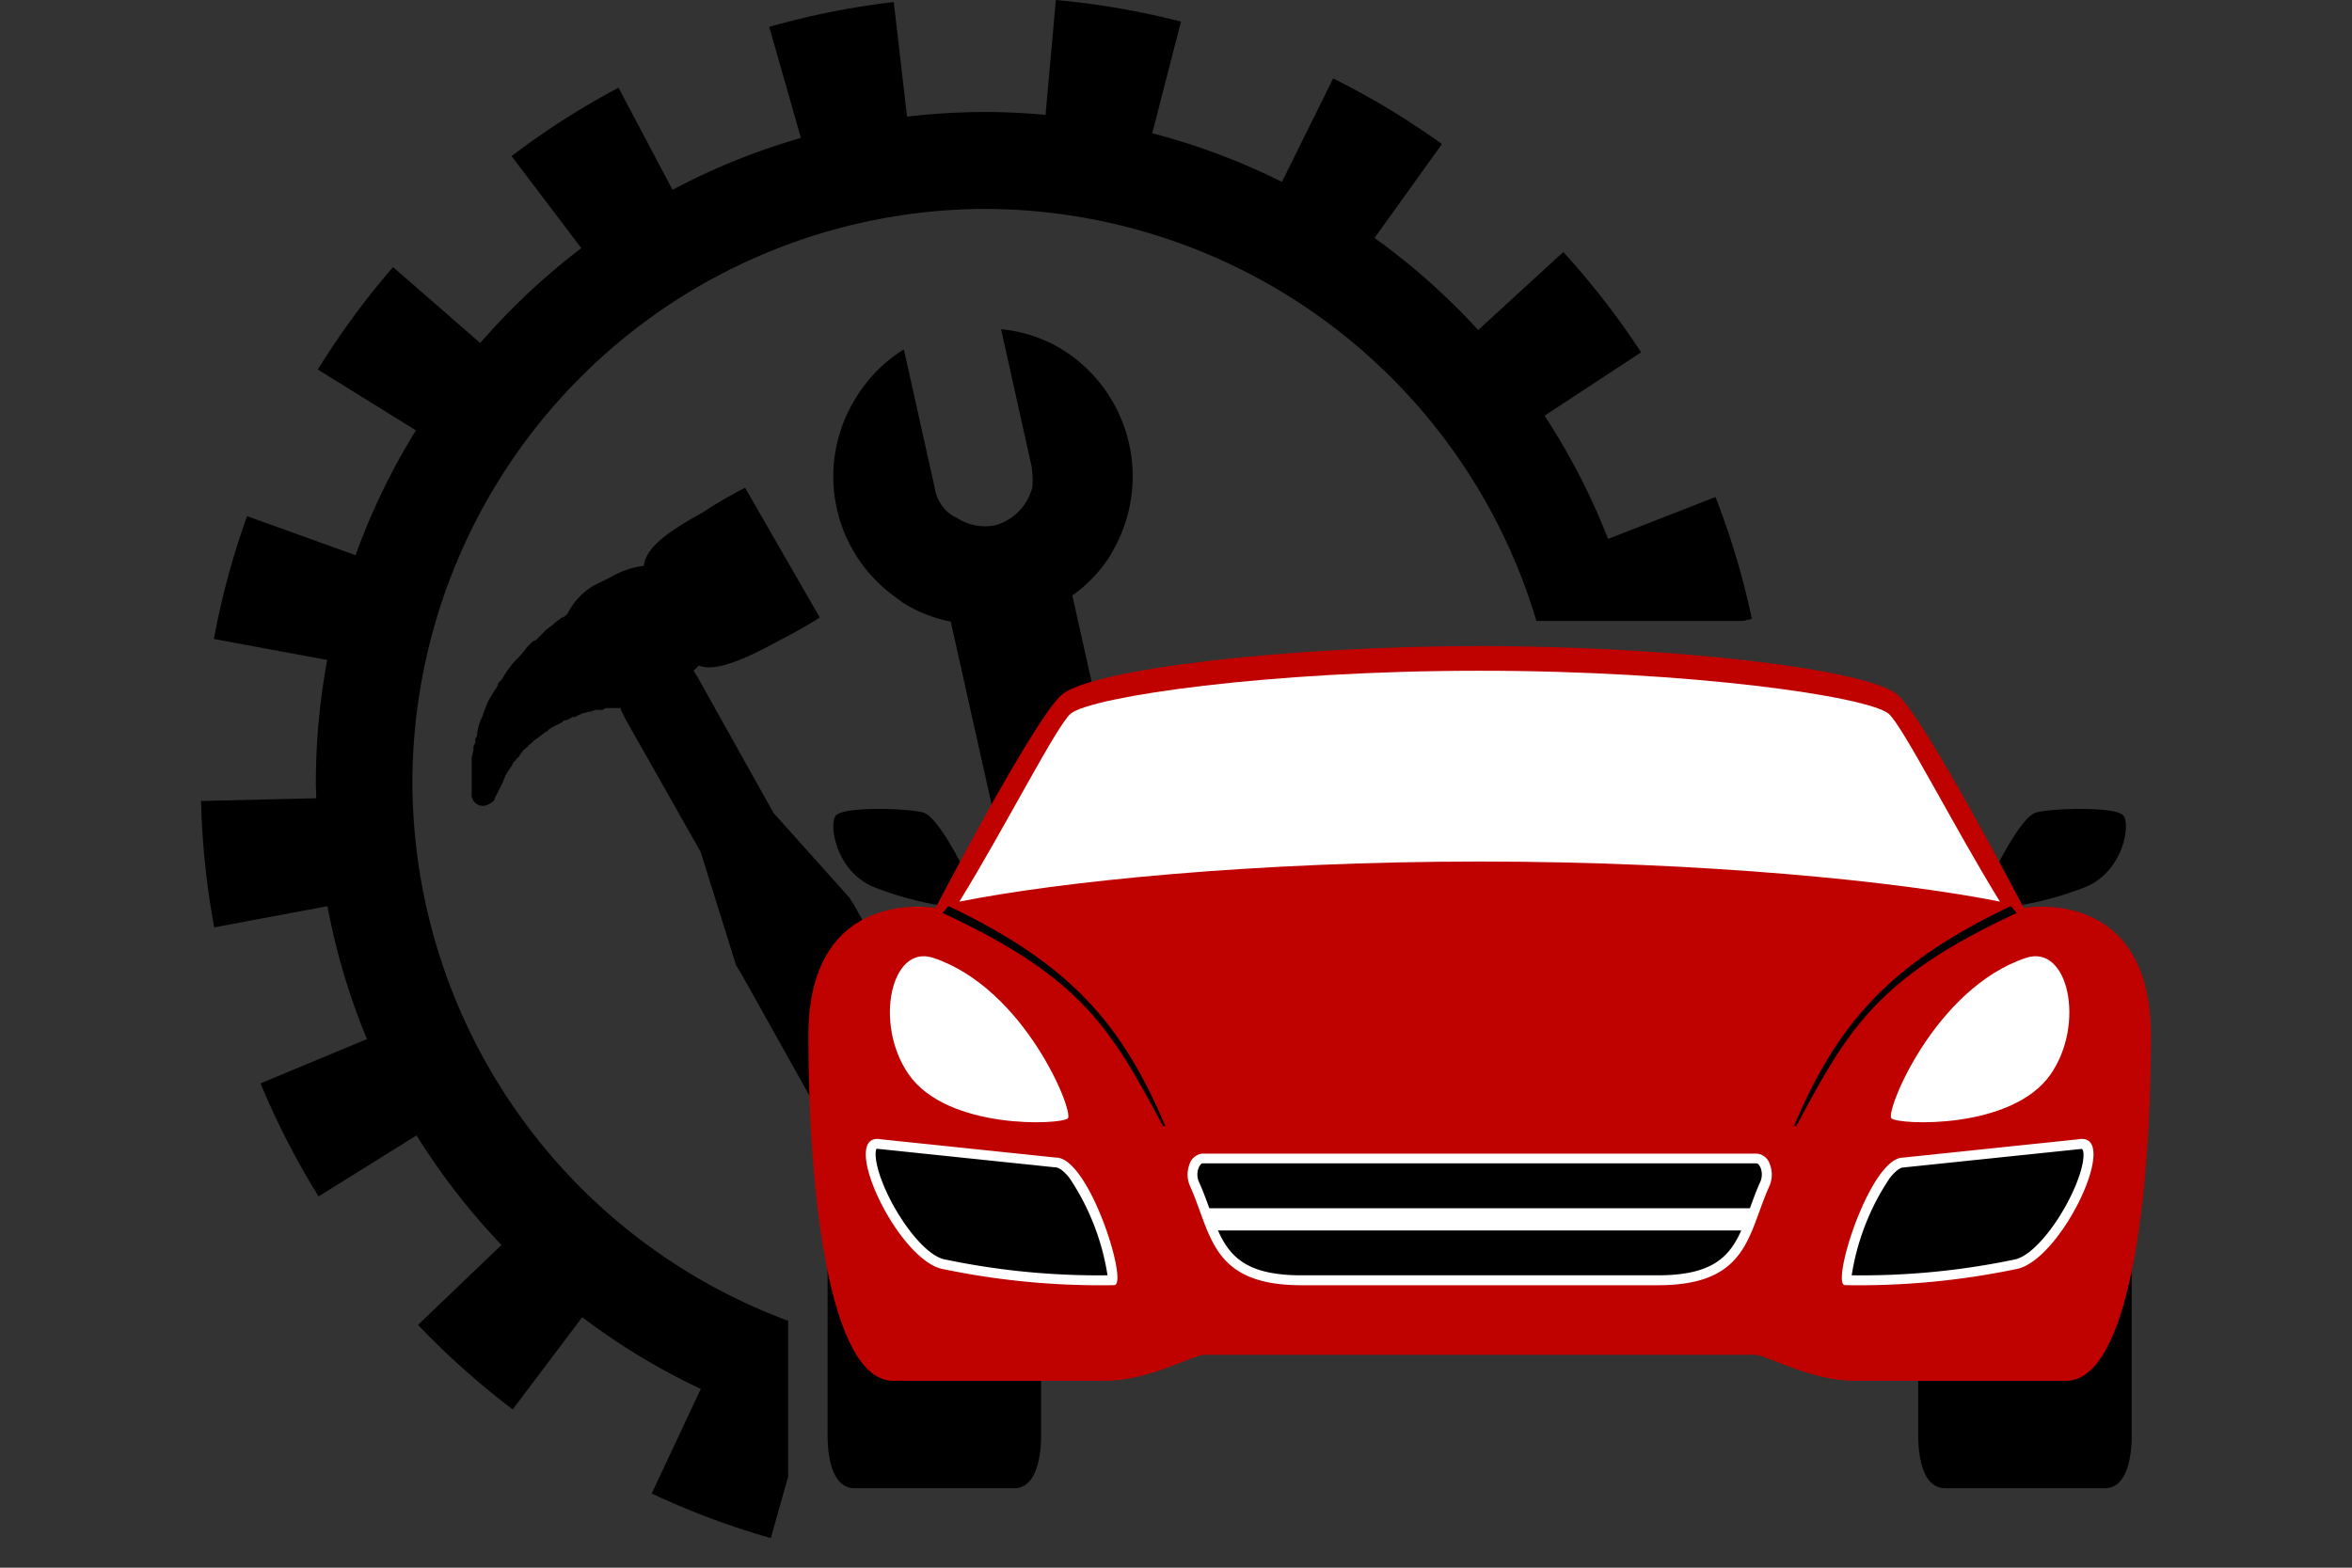
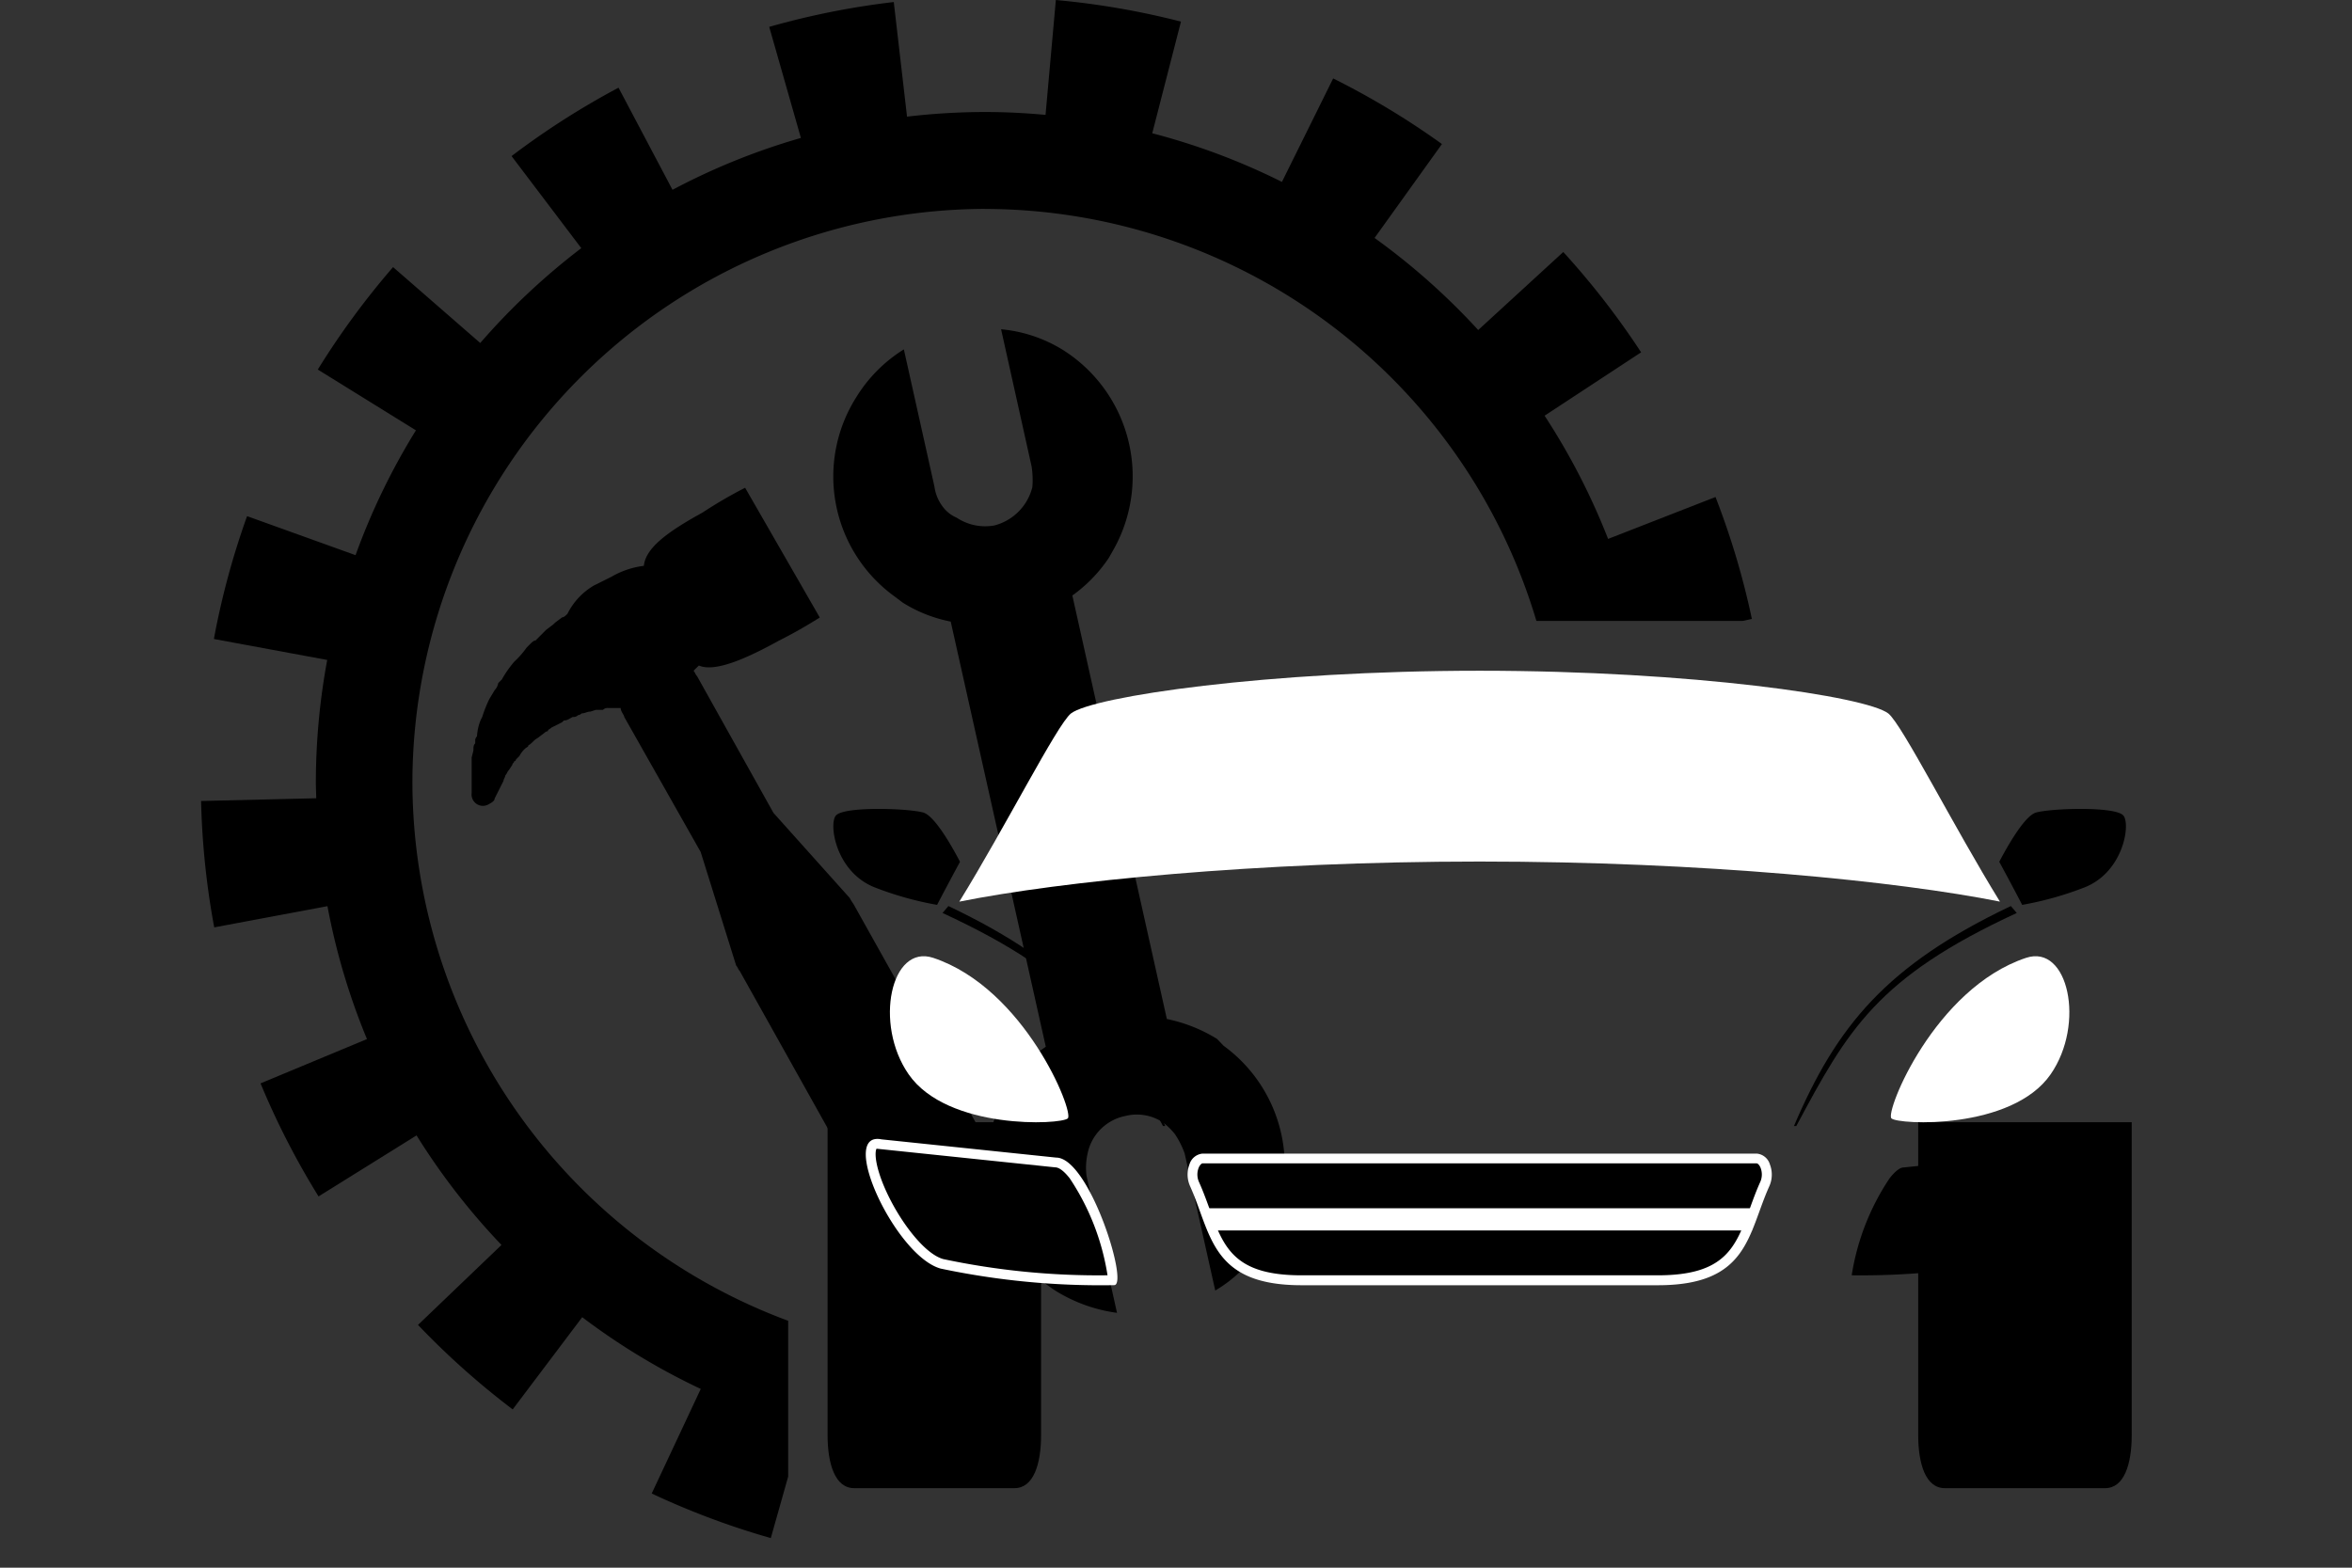
<svg xmlns="http://www.w3.org/2000/svg" width="300" height="200" viewBox="0 0 300 200">
  <rect x="0" y="0" width="300" height="200" fill="#333333" stroke="none" />
  <defs>
    <clipPath id="clip-path">
      <rect id="Rectangle_115" data-name="Rectangle 115" width="300" height="200" transform="translate(3893 350)" fill="#fff" />
    </clipPath>
  </defs>
  <g id="Mask_Group_87" data-name="Mask Group 87" transform="translate(-3893 -350)" clip-path="url(#clip-path)">
    <g id="car_maintenance" data-name="car maintenance" transform="translate(1593.977 -418.278)">
      <path id="Subtraction_1" data-name="Subtraction 1" d="M-1521.306-8885.5h0a100.086,100.086,0,0,1-15.186-5.687l6.257-13.338a85.33,85.33,0,0,1-15.12-9.153l-8.868,11.763a100.939,100.939,0,0,1-12.078-10.78l10.648-10.2a86.035,86.035,0,0,1-10.833-13.977l-12.5,7.786a100.386,100.386,0,0,1-7.4-14.423l13.575-5.65a85.068,85.068,0,0,1-5.039-16.957l-14.443,2.705a101.118,101.118,0,0,1-1.677-16.123l14.689-.349c-.005-.261-.014-.523-.022-.777-.014-.411-.028-.837-.028-1.261a86.227,86.227,0,0,1,1.45-15.607l-14.455-2.674a100.514,100.514,0,0,1,4.233-15.672l13.837,4.978a85.277,85.277,0,0,1,7.7-15.925l-12.515-7.756a101.375,101.375,0,0,1,9.6-13.069l11.118,9.683a86.393,86.393,0,0,1,12.889-12.1l-8.894-11.747a100.792,100.792,0,0,1,13.644-8.725l6.885,13.028a84.937,84.937,0,0,1,16.376-6.617l-4.039-14.17a100.6,100.6,0,0,1,15.886-3.168l1.691,14.621a86.208,86.208,0,0,1,9.944-.593c2.467,0,4.993.12,7.722.367l1.315-14.653a100.346,100.346,0,0,1,15.959,2.756l-3.663,14.243a84.617,84.617,0,0,1,16.542,6.206l6.535-13.2a100.636,100.636,0,0,1,13.874,8.369l-8.593,11.981a86.486,86.486,0,0,1,13.219,11.745l10.851-9.953a101.122,101.122,0,0,1,9.928,12.8l-12.312,8.085a85.751,85.751,0,0,1,8.1,15.72l13.7-5.348a99.973,99.973,0,0,1,4.64,15.556l-1.2.256h-26.284a73.536,73.536,0,0,0-70.216-52.562H-1494l0-.007a73.28,73.28,0,0,0-73.015,73.16,73.438,73.438,0,0,0,47.93,68.693v19.875l-2.215,7.842Zm126.965-88h0v-8.665h.351v.243C-1393.991-8979.121-1394.108-8976.287-1394.34-8973.5Z" transform="translate(3918.641 9850)" />
-       <path id="Path_721" data-name="Path 721" d="M17.623,28.775l.679,1.133a18.007,18.007,0,0,0,4.764,4.531L13.991,89.272a16.445,16.445,0,0,0-6.119,2.723l-.9.9a19.035,19.035,0,0,0-3.4,25.829,19.894,19.894,0,0,0,6.123,5.426l2.944-17.669a8.317,8.317,0,0,1,1.133-2.493,6.138,6.138,0,0,1,6.336-2.723,6.016,6.016,0,0,1,4.083,2.5,8.208,8.208,0,0,1,.9,2.036,11.168,11.168,0,0,1,.224,2.721l-2.935,17.682a17.465,17.465,0,0,0,7.707-3.168,18.94,18.94,0,0,0,4.982-25.377l-.453-1.133a19.7,19.7,0,0,0-4.982-4.752l9.063-54.61a18.6,18.6,0,0,0,6.123-2.717l1.131-.9A19.07,19.07,0,0,0,49.341,7.7a18.088,18.088,0,0,0-6.348-5.433L40.048,19.944a11.332,11.332,0,0,1-.9,2.487,6.732,6.732,0,0,1-6.336,2.721,6.588,6.588,0,0,1-4.079-2.721A4.382,4.382,0,0,1,27.595,20.4a5.5,5.5,0,0,1,0-2.721L30.533,0A18.769,18.769,0,0,0,22.6,3.4a18.9,18.9,0,0,0-4.978,25.377Z" transform="translate(2386.001 824.288) rotate(-22)" />
+       <path id="Path_721" data-name="Path 721" d="M17.623,28.775l.679,1.133a18.007,18.007,0,0,0,4.764,4.531L13.991,89.272a16.445,16.445,0,0,0-6.119,2.723l-.9.9a19.035,19.035,0,0,0-3.4,25.829,19.894,19.894,0,0,0,6.123,5.426l2.944-17.669a8.317,8.317,0,0,1,1.133-2.493,6.138,6.138,0,0,1,6.336-2.723,6.016,6.016,0,0,1,4.083,2.5,8.208,8.208,0,0,1,.9,2.036,11.168,11.168,0,0,1,.224,2.721l-2.935,17.682a17.465,17.465,0,0,0,7.707-3.168,18.94,18.94,0,0,0,4.982-25.377l-.453-1.133a19.7,19.7,0,0,0-4.982-4.752l9.063-54.61a18.6,18.6,0,0,0,6.123-2.717l1.131-.9A19.07,19.07,0,0,0,49.341,7.7a18.088,18.088,0,0,0-6.348-5.433L40.048,19.944a11.332,11.332,0,0,1-.9,2.487,6.732,6.732,0,0,1-6.336,2.721,6.588,6.588,0,0,1-4.079-2.721A4.382,4.382,0,0,1,27.595,20.4a5.5,5.5,0,0,1,0-2.721L30.533,0A18.769,18.769,0,0,0,22.6,3.4a18.9,18.9,0,0,0-4.978,25.377" transform="translate(2386.001 824.288) rotate(-22)" />
      <path id="Path_722" data-name="Path 722" d="M619.76,221.211l-9.516-16.542a57.221,57.221,0,0,0-5.437,3.168c-4.531,2.493-7.251,4.529-7.479,6.794a10.812,10.812,0,0,0-4.077,1.362l-2.269,1.133a8.643,8.643,0,0,0-3.4,3.626c-.228.224-.453.451-.681.451l-.9.681-.228.224-.9.681q-.677.677-1.356,1.362c-.228,0-.453.224-.685.451h0l-.451.451a11.763,11.763,0,0,1-1.584,1.808h0a13.777,13.777,0,0,0-1.584,2.269l-.457.453a1.7,1.7,0,0,1-.453.9l-.681,1.137a15.728,15.728,0,0,0-.9,2.265l-.224.451a6.536,6.536,0,0,0-.453,2.045.779.779,0,0,0-.228.451v.453c-.228.224-.228.451-.228.9l-.224.9v4.531A1.447,1.447,0,0,0,577.613,245c.457-.23.681-.457.681-.681l1.137-2.269c0-.228.224-.451.224-.681.228-.224.228-.451.453-.675l.451-.685c0-.228.228-.228.228-.451a.222.222,0,0,0,.228-.224l.451-.453a3.1,3.1,0,0,1,.681-.9c.228-.228.452-.228.452-.453.457-.224.685-.679,1.137-.9h0l.9-.679a.792.792,0,0,1,.453-.23c0-.228.228-.228.453-.451l1.354-.681.228-.228c.453,0,.685-.224,1.137-.451a.83.83,0,0,0,.679-.228.7.7,0,0,0,.453-.228c.453,0,.679-.228,1.131-.228l.681-.224h.911a.822.822,0,0,1,.675-.228h1.584c0,.451.451.9.451,1.133l9.748,17.227h0l4.531,14.5c.224.23.224.457.451.685l20.4,36.476a8.417,8.417,0,1,0,14.725-8.157l-20.4-36.477c-.228-.451-.453-.679-.681-1.137l-9.738-10.871h0l-9.748-17.447c-.228-.228-.228-.451-.451-.681h0c.224-.224.451-.451.685-.675,2.036.9,6.113-.911,10.2-3.168,1.808-.911,3.4-1.818,5.21-2.95Z" transform="translate(1783.819 625.835)" />
      <g id="Group_79" data-name="Group 79" transform="translate(2402.131 850.701)">
        <path id="Path_704" data-name="Path 704" d="M665.841,345.949H652.224V385.86c0,3.681.954,6.772,3.388,6.772h20.457c2.434,0,3.388-3.091,3.388-6.772V345.949Z" transform="translate(-510.663 -285.201)" />
        <path id="Path_705" data-name="Path 705" d="M570.3,345.949h13.617V385.86c0,3.681-.954,6.772-3.388,6.772H560.073c-2.434,0-3.388-3.091-3.388-6.772V345.949Z" transform="translate(-554.234 -285.201)" />
-         <path id="Path_706" data-name="Path 706" d="M710.035,337.638s-12.7-24.377-16.146-27.235c-3.877-3.216-28.434-6.176-53.265-6.176s-49.388,2.97-53.265,6.176c-3.445,2.857-16.148,27.235-16.148,27.235S555,334.694,555,353.929c0,20.249,2.691,44.034,10.835,44.034h27c5.631,0,11.208-3.315,12.693-3.315H675.72c1.485,0,7.061,3.315,12.693,3.315h27c8.142,0,10.835-23.785,10.835-44.034C726.247,334.694,710.035,337.638,710.035,337.638Z" transform="translate(-555.002 -304.228)" fill="#bf0100" />
        <path id="Path_707" data-name="Path 707" d="M634.591,330.732c28.6,0,53.394,2.525,66.364,5.113-5.881-9.532-12.455-22.558-14.231-24-2.808-2.178-25.037-5.455-52.133-5.455s-49.323,3.283-52.131,5.451c-1.782,1.449-8.35,14.473-14.235,24.007C581.195,333.254,605.994,330.732,634.591,330.732Z" transform="translate(-548.97 -303.243)" fill="#fff" />
        <path id="Path_708" data-name="Path 708" d="M662.251,330.739a42.152,42.152,0,0,0,7.978-2.24c4.962-1.98,5.871-8.1,4.919-9.168-1.051-1.176-9.083-.923-11.108-.38-1.43.384-3.564,4.1-4.715,6.291C660.766,327.894,661.829,329.934,662.251,330.739Z" transform="translate(-507.426 -297.721)" />
        <path id="Path_709" data-name="Path 709" d="M570.421,330.739a42.155,42.155,0,0,1-7.978-2.24c-4.962-1.98-5.869-8.1-4.919-9.168,1.051-1.176,9.083-.923,11.112-.38,1.428.384,3.564,4.1,4.711,6.291C571.914,327.894,570.841,329.934,570.421,330.739Z" transform="translate(-554.004 -297.721)" />
        <path id="Path_710" data-name="Path 710" d="M662.5,350.085a1.923,1.923,0,0,0-1.675-1.386h-70.69a1.923,1.923,0,0,0-1.675,1.386,3.628,3.628,0,0,0,.061,2.723c2.772,6.138,2.641,12.683,14.229,12.683h45.468c11.588,0,11.449-6.544,14.229-12.683A3.613,3.613,0,0,0,662.5,350.085Z" transform="translate(-539.854 -283.949)" fill="#fff" />
        <path id="Path_711" data-name="Path 711" d="M602.353,363.831c-8.637,0-9.944-3.592-11.752-8.566-.406-1.113-.822-2.251-1.333-3.376a2.353,2.353,0,0,1-.036-1.744c.158-.406.4-.594.5-.594h70.69c.115,0,.348.182.507.594a2.352,2.352,0,0,1-.038,1.744c-.511,1.125-.925,2.263-1.329,3.376-1.808,4.974-3.117,8.566-11.754,8.566Z" transform="translate(-539.462 -283.555)" />
        <path id="Path_712" data-name="Path 712" d="M667.071,331.611c5.4-1.8,7.588,8.439,3.142,14.851-4.95,7.148-19.49,6.447-20.312,5.626S655.4,335.5,667.071,331.611Z" transform="translate(-511.756 -291.834)" fill="#fff" />
        <path id="Path_713" data-name="Path 713" d="M567.671,331.611c-5.4-1.8-7.588,8.439-3.14,14.851,4.95,7.148,19.486,6.447,20.308,5.626S579.345,335.5,567.671,331.611Z" transform="translate(-551.745 -291.834)" fill="#fff" />
        <path id="Path_714" data-name="Path 714" d="M669.758,327.892c-17.821,8.239-21.565,14.908-28.118,27.179h-.3c5.443-12.764,11.784-20.508,27.664-28.064Z" transform="translate(-515.627 -293.84)" />
        <path id="Path_715" data-name="Path 715" d="M566.754,327.892c17.821,8.239,21.565,14.908,28.118,27.179h.3c-5.443-12.764-11.786-20.508-27.666-28.064Z" transform="translate(-549.642 -293.84)" />
-         <path id="Path_716" data-name="Path 716" d="M653.349,349.794c-4.218,0-9.307,16.273-7.4,16.273a98.554,98.554,0,0,0,22.132-2.113c5.79-1.6,13.162-17.6,7.55-16.488Z" transform="translate(-513.714 -284.535)" fill="#fff" />
        <path id="Path_717" data-name="Path 717" d="M646.4,364.415a30.843,30.843,0,0,1,4.826-12.364c.8-1.03,1.422-1.386,1.733-1.386l22.8-2.376c.2.107.43.948-.2,3.014-1.327,4.356-5.285,10.255-8.208,11.063a95.317,95.317,0,0,1-20.95,2.049Z" transform="translate(-513.322 -284.141)" />
        <path id="Path_718" data-name="Path 718" d="M584.314,349.794c4.218,0,9.307,16.273,7.4,16.273a98.555,98.555,0,0,1-22.132-2.113c-5.79-1.6-13.162-17.6-7.548-16.488Z" transform="translate(-552.707 -284.535)" fill="#fff" />
        <path id="Path_719" data-name="Path 719" d="M590.472,364.417a95.389,95.389,0,0,1-20.952-2.067c-2.921-.808-6.879-6.715-8.206-11.063-.628-2.065-.4-2.907-.3-3.018l22.771,2.376c.442,0,1.057.374,1.863,1.4a30.846,30.846,0,0,1,4.822,12.368Z" transform="translate(-552.313 -284.143)" />
        <rect id="Rectangle_105" data-name="Rectangle 105" width="69.465" height="2.832" transform="translate(50.889 71.722)" fill="#fff" />
      </g>
    </g>
  </g>
</svg>